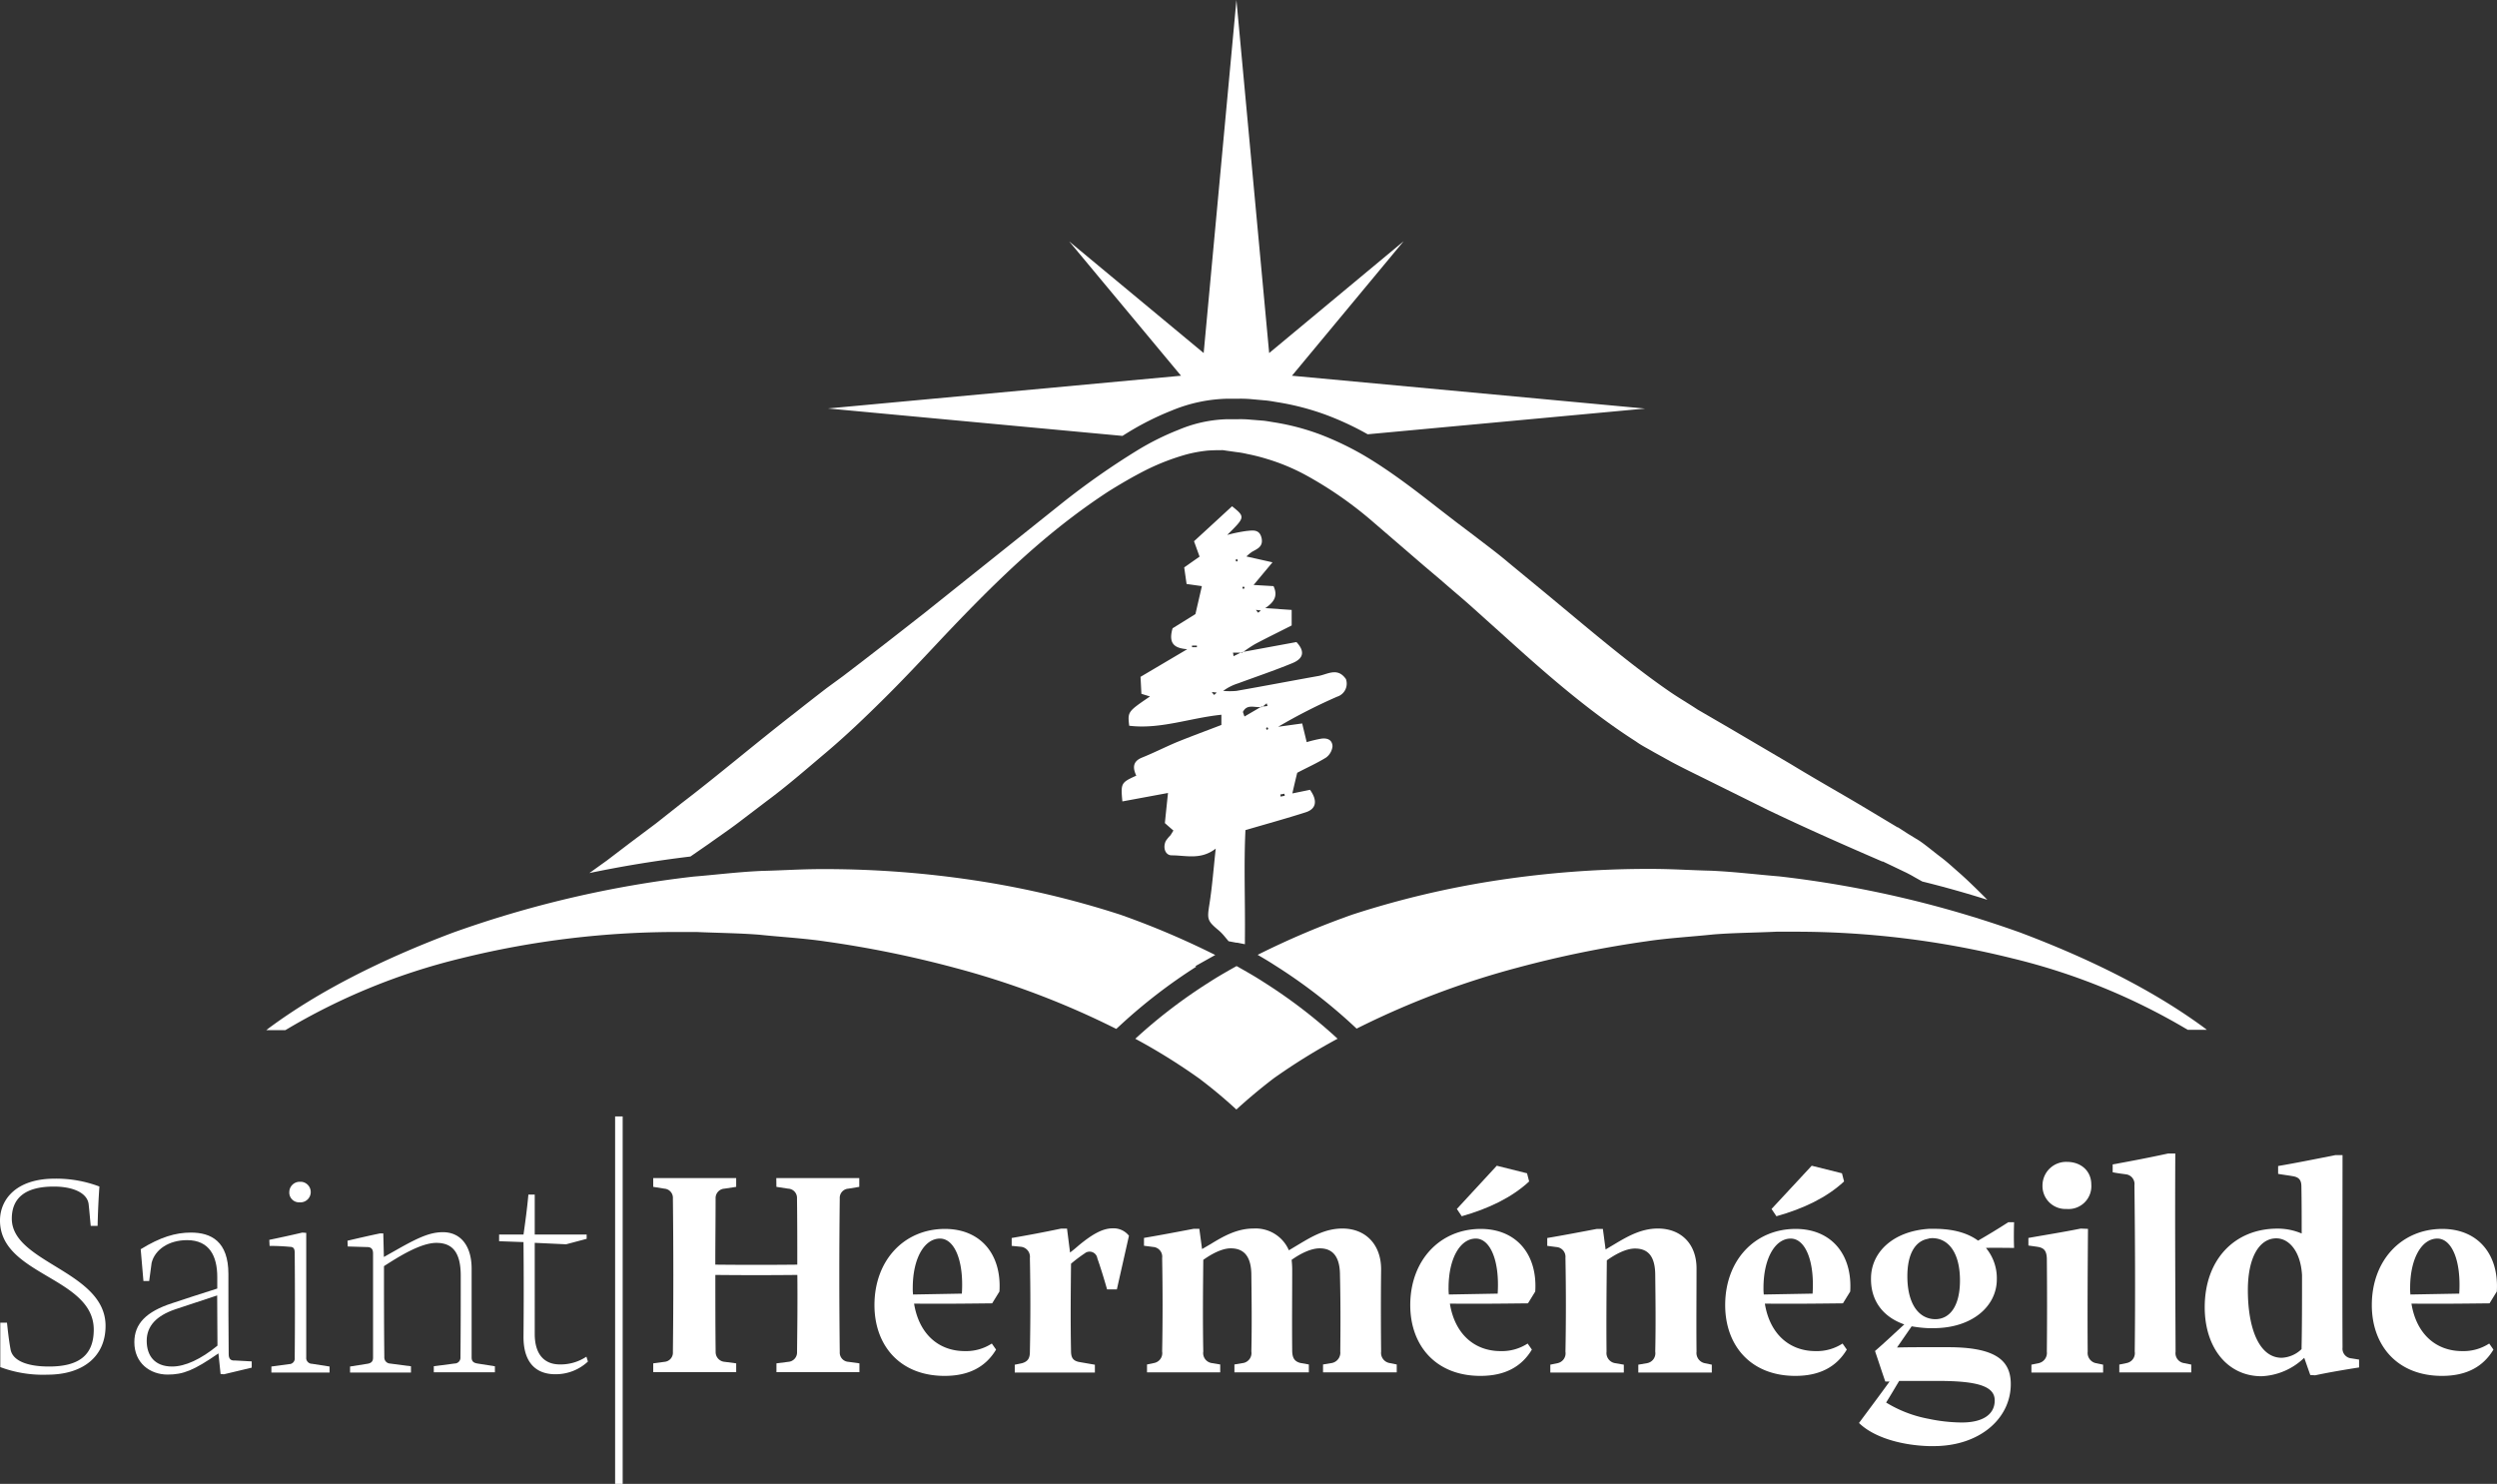
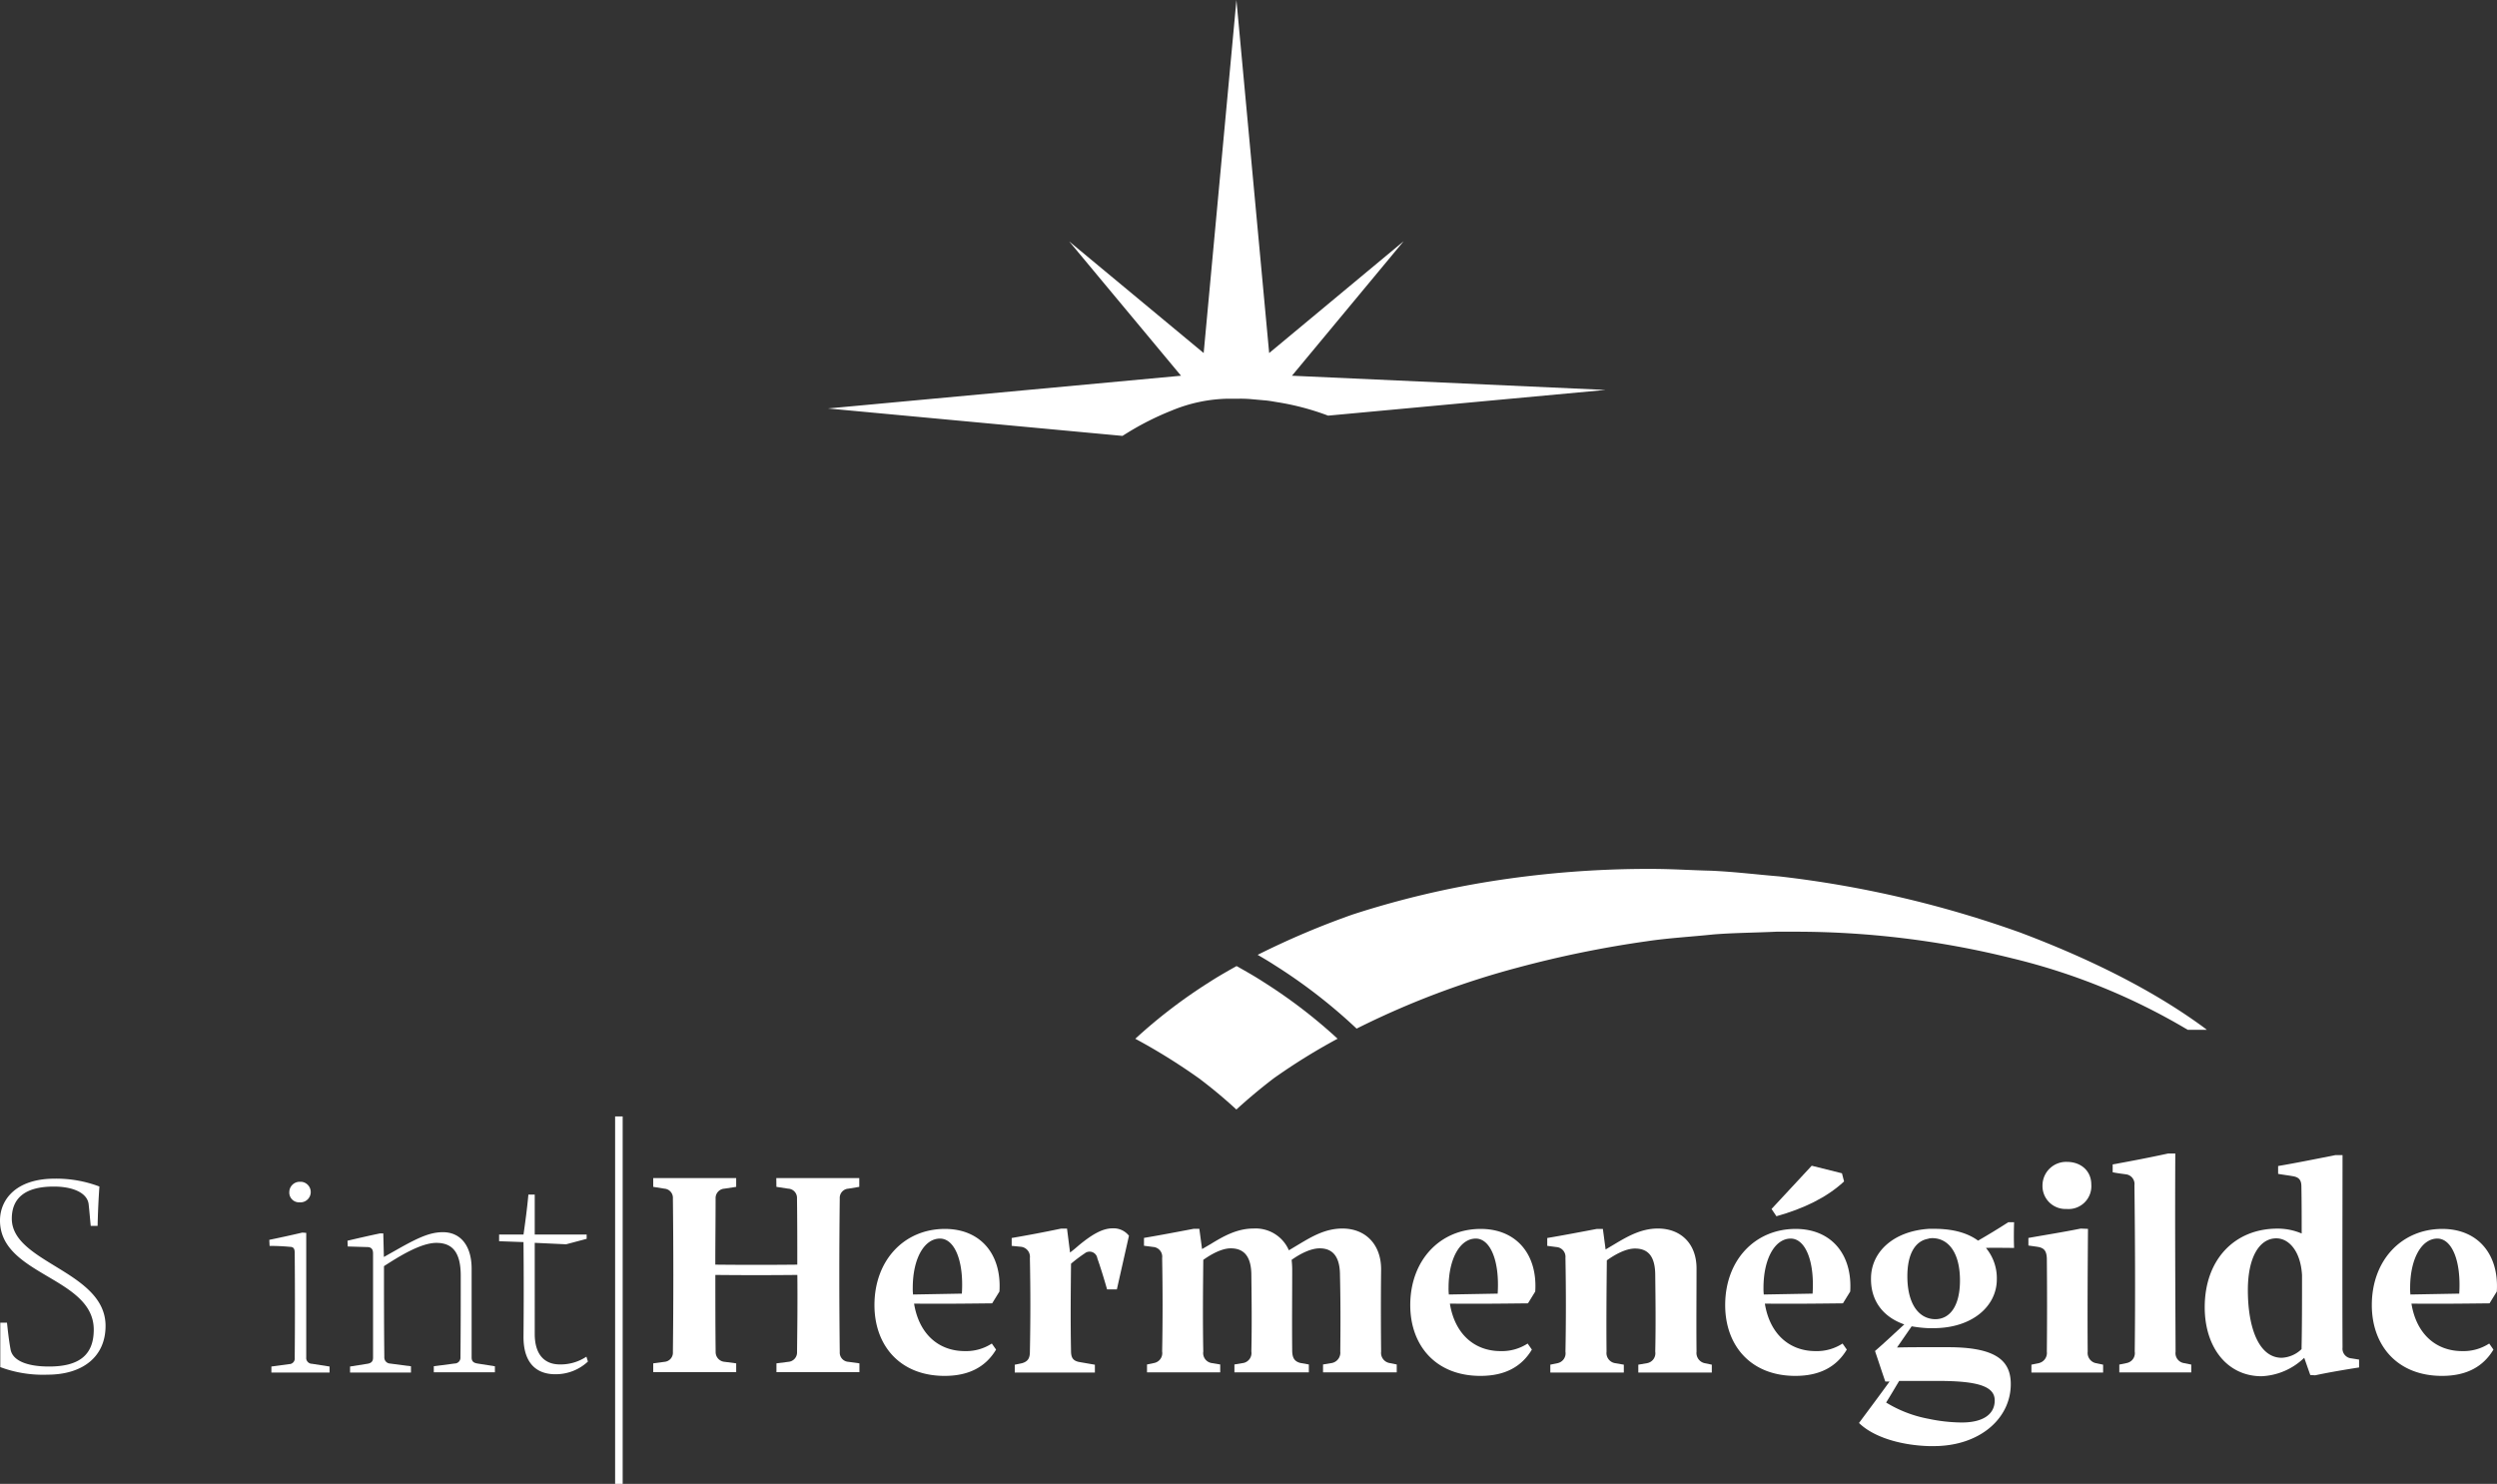
<svg xmlns="http://www.w3.org/2000/svg" viewBox="0 0 511.65 304.1">
  <rect x="0" y="0" width="511.65" height="304.1" fill="#333333" stroke="none" />
  <defs>
    <style>.cls-1{fill:#fff;}</style>
  </defs>
  <title>logo-blanc</title>
  <g id="Layer_2" data-name="Layer 2">
    <g id="Layer_1-2" data-name="Layer 1">
      <g id="Layer_2-2" data-name="Layer 2">
        <g id="Layer_1-2-2" data-name="Layer 1-2">
-           <path class="cls-1" d="M240.08,84.14a31.47,31.47,0,0,1,11.45-2.43h2.31a25,25,0,0,1,2.75.11l2.47.22c.75.06,1.42.17,2,.27l.72.12a52.65,52.65,0,0,1,10.36,2.75A60.53,60.53,0,0,1,280.25,89l56.84-5.27L264.73,77l22.88-27.56L260.06,72.35,253.35,0l-6.71,72.35L219.08,49.47,242,77l-72.35,6.71L230,89.33c.29-.17.56-.36.85-.53A58,58,0,0,1,240.08,84.14Z" />
-           <path class="cls-1" d="M145.34,172.86c1.9-1.37,3.9-2.72,5.85-4.19l5.94-4.52c4.06-3,8-6.44,12.12-9.92s8.09-7.28,12.16-11.32,8-8.26,12-12.52c8.07-8.51,16.59-17.1,26.25-24.41q3.62-2.75,7.41-5.23c2.56-1.6,5.16-3.12,7.82-4.46a46.94,46.94,0,0,1,8.18-3.15,27.87,27.87,0,0,1,4.12-.77c.68-.08,1.34-.07,2-.11h1a3.12,3.12,0,0,1,.89.07l2.27.32a17.39,17.39,0,0,1,2.18.38,39.43,39.43,0,0,1,4,1,42.19,42.19,0,0,1,7.82,3.22,79.18,79.18,0,0,1,14.15,9.84l6.84,5.89,3.48,3,3.44,2.91c2.27,2,4.58,3.9,6.7,5.82l6.48,5.82c8.65,7.84,17.37,15.41,26.8,21.44,1.11.81,2.4,1.44,3.6,2.15l3.61,2c2.35,1.25,4.57,2.33,6.82,3.44l13,6.44c8.36,4,16.18,7.42,23.08,10.41l.32.14h.13l-.14-.08h0l.16.08.62.3,1.24.59,2.42,1.16a24.17,24.17,0,0,1,2.18,1.15l1.61.9q6.8,1.68,13.33,3.75c-.84-.86-1.74-1.75-2.7-2.68s-2.08-2-3.23-3-2.33-2.11-3.73-3.16-2.81-2.27-4.28-3.27L391,170.9l-1.16-.75-.59-.38-.15-.1-.23-.13h-.07l-.3-.18c-3.22-1.92-6.62-4-10.25-6.11s-7.42-4.29-11.4-6.71l-12.45-7.32-6.54-3.8c-2-1.33-4.12-2.54-6.19-4-8.29-5.75-16.67-13-25.63-20.4l-6.89-5.68c-2.35-2-4.7-3.72-7.08-5.56l-3.6-2.72-3.55-2.74c-2.37-1.85-4.81-3.76-7.35-5.61s-5.19-3.67-8-5.33a62.23,62.23,0,0,0-8.88-4.28,48.4,48.4,0,0,0-9.55-2.54c-.82-.12-1.6-.29-2.44-.36L256.2,86a21.37,21.37,0,0,0-2.38-.09h-2.29a27.41,27.41,0,0,0-10,2.16A54.17,54.17,0,0,0,233,92.32a155.73,155.73,0,0,0-15.31,10.73L189.5,125.57c-4.59,3.6-9.1,7.12-13.5,10.5l-3.27,2.5L169.41,141q-3.25,2.5-6.41,5c-8.37,6.5-16,13-23.3,18.57l-5.3,4.19-5.15,3.86-4.87,3.71-3.61,2.59q10.1-2.11,20.71-3.39Z" />
-           <path class="cls-1" d="M94.42,196.41A183.83,183.83,0,0,1,139.49,191h3.25c4.24.19,8.8.23,12.89.56,4.47.47,9.19.73,13.6,1.39a221.3,221.3,0,0,1,26.5,5.41,171.87,171.87,0,0,1,33,12.5l1.09-1a110,110,0,0,1,15.3-11.75l-.19-.11,4.08-2.29a168.29,168.29,0,0,0-19.42-8.25,187.31,187.31,0,0,0-30.13-7.08,206.43,206.43,0,0,0-29.58-2.27h-1.53c-4.24,0-8.23.28-12.31.37-5,.23-9.32.79-13.89,1.16a220.62,220.62,0,0,0-49.36,11.5c-14.63,5.51-27.49,12-37.66,19.53l-.56.44h3.91A129.45,129.45,0,0,1,94.42,196.41Z" />
+           <path class="cls-1" d="M240.08,84.14a31.47,31.47,0,0,1,11.45-2.43h2.31a25,25,0,0,1,2.75.11l2.47.22c.75.06,1.42.17,2,.27l.72.12a52.65,52.65,0,0,1,10.36,2.75l56.84-5.27L264.73,77l22.88-27.56L260.06,72.35,253.35,0l-6.71,72.35L219.08,49.47,242,77l-72.35,6.71L230,89.33c.29-.17.56-.36.85-.53A58,58,0,0,1,240.08,84.14Z" />
          <path class="cls-1" d="M413.92,191.1a220.51,220.51,0,0,0-49.36-11.5c-4.57-.37-8.93-.93-13.89-1.16-4.08-.09-8.07-.37-12.31-.37h-1.53a206.34,206.34,0,0,0-29.57,2.27,186.78,186.78,0,0,0-30.11,7.08,166.92,166.92,0,0,0-19.45,8.26c1.18.69,2.36,1.38,3.49,2.12a109.63,109.63,0,0,1,15.71,12l1.08,1a172,172,0,0,1,33-12.5,220.56,220.56,0,0,1,26.5-5.41c4.4-.66,9.13-.92,13.59-1.39,4.09-.33,8.65-.36,12.9-.56h3.32a183.56,183.56,0,0,1,45,5.45,129.6,129.6,0,0,1,36,14.66h3.91l-.56-.44C441.42,203.09,428.55,196.61,413.92,191.1Z" />
          <path class="cls-1" d="M253.34,227.38c2.43-2.22,5-4.37,7.66-6.4a125.23,125.23,0,0,1,13.08-8.11A105.41,105.41,0,0,0,259,201.31c-1.84-1.2-3.73-2.27-5.62-3.33-1.89,1.06-3.78,2.13-5.63,3.33a105.79,105.79,0,0,0-15.12,11.57A123.38,123.38,0,0,1,245.69,221,98.65,98.65,0,0,1,253.34,227.38Z" />
-           <path class="cls-1" d="M255.2,170.12c4.29-1.26,8.35-2.37,12.37-3.66,2.17-.7,2.43-2.41.86-4.6l-3.62.74c.38-1.67.71-3.08,1-4.23,2-1.06,4-1.94,5.91-3.12a3.27,3.27,0,0,0,1.32-2.33c-.08-1.48-1.3-1.7-2.37-1.53a27.37,27.37,0,0,0-2.92.7c-.36-1.51-.68-2.78-.92-3.83l-4.92.68A113.84,113.84,0,0,1,274,142.77a2.79,2.79,0,0,0,1.82-3.5l0-.06c-1.74-2.55-3.79-1-5.71-.67-5.6,1-11.17,2.07-16.77,3.05a15.68,15.68,0,0,1-2.7,0,10.47,10.47,0,0,1,3.07-1.55c3.65-1.35,7.33-2.59,10.94-4.07,2.57-1,2.74-2.52,1-4.39l-10.87,2-.24.17h-.3l-1.48.73a6.17,6.17,0,0,0-.12-.73h1.6l.22-.11.33-.06a26.1,26.1,0,0,1,2.46-1.63c2.46-1.3,5-2.53,7.42-3.77V125l-5.41-.37c1.92-1.3,2.59-2.58,1.69-4.51l-4.08-.24,3.87-4.64-5.34-1.2a8.8,8.8,0,0,1,1.12-.93c1-.6,2.33-1,2-2.77-.41-2-1.92-1.62-3.13-1.52a31.7,31.7,0,0,0-3.93.81c3.71-3.66,3.72-3.68,1-5.88-2.47,2.27-5,4.61-7.8,7.17l1.14,3.15-3.15,2.21c.17,1.16.32,2.26.49,3.4l3.13.44c-.47,2.07-.88,3.81-1.32,5.73l-4.68,2.91c-1,3.41.7,4.09,3,4.29l-9.57,5.66c.08,1.44.13,2.49.18,3.48l1.76.54c-4.59,3.13-4.59,3.13-4.26,6,6.36.78,12.52-1.61,18.89-2.25v2.09c-3.13,1.21-6.24,2.34-9.32,3.6-2.34,1-4.61,2.15-6.95,3.09-1.78.72-2,1.94-1.17,3.7-3.13,1.42-3.2,1.55-2.85,5.28l9.35-1.73c-.23,2.2-.43,4.08-.64,6.17.52.47,1.13,1,1.75,1.53-.21.33-.39.66-.63,1a7.09,7.09,0,0,0-.94,1.15c-.64,1.38-.09,2.94,1.24,2.93,2.9,0,5.93,1,9-1.38-.44,4-.71,7.65-1.27,11.25-.51,3.23-.53,3.5,1.92,5.54A10.21,10.21,0,0,1,251,192l.74.89,1.52.29h.15l1.68.32v-1.2C255.17,184.6,254.85,177.32,255.2,170.12Zm8-7.46a.89.89,0,0,0,.07.42l-.88.17a1.07,1.07,0,0,0-.06-.43Zm-5.39-37.09a5.58,5.58,0,0,1-.46-.58l1,.11a4.24,4.24,0,0,1-.57.48Zm-3-5.41.23.3c-.08.08-.17.24-.25.24a.36.36,0,0,1-.21-.27c0-.09.13-.17.22-.26Zm-1.39-5.62.23.3c-.08.09-.17.24-.25.24s-.21-.18-.21-.27.13-.17.22-.26Zm-8.17,18.09h-1v-.33h1Zm3.52,9.78a3.55,3.55,0,0,1-.46-.59l1,.11a3.46,3.46,0,0,1-.55.49Zm11.12,6.92c-.09.09-.16.25-.25.24s-.15-.17-.23-.27c.08-.09.17-.26.26-.25s.14.2.21.29Zm-1.6-4.41.21-.12h.24l.81-.67.17.56-1,.11-.16.13h-.29L255,146.84c-.11-.32-.22-.62-.32-.94.82-1.62,2.27-.9,3.56-1Z" />
          <path class="cls-1" d="M2.42,249.74c0-3.9,2.35-6.57,8.61-6.57,3.84,0,6.82,1.24,7.13,3.59.18,1.61.31,3.29.43,4.46H20c.06-2.67.18-5.39.37-8.06a25,25,0,0,0-9.17-1.61C3.1,241.56,0,246,0,250.12c0,11.28,19.21,11.59,19.21,22.37,0,5.21-3,7.56-9.17,7.56-4.59,0-7.44-1.24-7.87-3.47-.37-2-.56-3.91-.74-5.52H.06v9.11a25,25,0,0,0,9.67,1.55c7.19,0,11.9-3.66,11.9-10C21.63,260.47,2.42,258.85,2.42,249.74Z" />
-           <path class="cls-1" d="M46.86,277.51c-.06-4.77-.06-11.53-.06-16.42,0-6.69-3.53-8.49-7.68-8.49-3.16,0-6.26.93-10.29,3.41l.56,6.51h1.18c.18-1.18.25-2,.5-3.72.68-2.73,3.53-4.65,7.25-4.65,4.65,0,6.2,3.35,6.2,7.56v2.36c-4.71,1.49-5.76,1.86-9.24,3-5.33,1.73-7.75,4.21-7.75,8,0,4.28,3.22,6.63,6.82,6.63,3.22,0,5.39-.87,10.41-4.34l.44,4.22.68.06,5.7-1.36V279l-3.47-.19C47.24,278.88,46.86,278.44,46.86,277.51Zm-11.59,2.54c-3.59,0-5.21-2.23-5.21-5.27s2-5.14,5.83-6.45c3-1,5.76-1.92,8.61-2.85,0,3.78.06,7.31.06,10.29-3.4,2.79-6.62,4.28-9.29,4.28Z" />
          <path class="cls-1" d="M59.28,244.29a2,2,0,0,0,1.88,2.11h.23a2.11,2.11,0,0,0,.34-4.21h-.28a2.13,2.13,0,0,0-2.17,2.09Z" />
          <path class="cls-1" d="M62.75,278.19V252.66l-.81-.06c-2.11.5-4.4,1-6.76,1.49l.06,1.24c1.3,0,2.79.06,4.15.19.81,0,1,.43,1,1.3.06,7.5.06,14.75,0,21.44a1.15,1.15,0,0,1-1,1.29h-.12l-3.66.5v1.24H67.53v-1.24l-3.59-.56a1.2,1.2,0,0,1-1.2-1.2S62.75,278.22,62.75,278.19Z" />
          <path class="cls-1" d="M71.2,254.27l.06,1.18,4,.12c.81,0,1.18.43,1.18,1.3v21.38c0,.75-.37,1.12-1.18,1.24l-3.53.56v1.24H84.21V280l-4.28-.56a1.24,1.24,0,0,1-1.18-1.3h0c-.07-6.57-.07-12.33-.07-18.66,2.79-1.8,7.44-4.77,10.73-4.77s5,1.92,5,6.75c0,5.64,0,10.72-.06,16.67a1.2,1.2,0,0,1-1.1,1.3h-.08l-4.28.56v1.24h12.52V280l-3.53-.56c-.81-.12-1.24-.43-1.24-1.24v-18c.06-4.77-2.17-7.68-5.89-7.68-2.54,0-4.83,1.05-8.24,2.91l-3.85,2.17-.12-4.83h-.68Q74.73,253.43,71.2,254.27Z" />
          <path class="cls-1" d="M114.71,279.62c-3,0-5.14-1.86-5.14-6.26V254.7l6.43.3,4.21-1.12V253H109.57v-8.18h-1.3c-.25,2.79-.62,5.52-1,8.18h-5v1.37l5,.18q.09,9.77,0,19.46c0,5.21,2.54,7.62,6.51,7.62a9.64,9.64,0,0,0,6.69-2.6l-.31-1A9.52,9.52,0,0,1,114.71,279.62Z" />
          <rect class="cls-1" x="126.04" y="228.79" width="1.55" height="75.31" />
          <path class="cls-1" d="M159.09,243.23l2.42.37a1.89,1.89,0,0,1,1.8,2v0c.06,4.53.06,9.05.06,13.57-5.64.06-11.16.06-16.8,0,0-4.52.06-9,.06-13.57a1.93,1.93,0,0,1,1.8-2l2.42-.37v-1.8h-17v1.8l2.29.37a1.88,1.88,0,0,1,1.74,2c.12,10.54.12,21,0,31.49a1.88,1.88,0,0,1-1.74,2l-2.29.31v1.8h17v-1.8l-2.35-.31a2,2,0,0,1-1.86-2c-.06-5.27-.06-10.54-.06-15.81,5.64.06,11.16.06,16.8,0,.06,5.27,0,10.54-.06,15.81a1.93,1.93,0,0,1-1.8,2l-2.42.31v1.8h17v-1.8l-2.23-.31a1.89,1.89,0,0,1-1.8-2v0c-.12-10.54-.12-21,0-31.49a1.89,1.89,0,0,1,1.77-2h0l2.23-.37v-1.8h-17Z" />
          <path class="cls-1" d="M193.62,251.85c-8.31,0-14.44,6.38-14.44,15.62,0,8.18,5.14,14.5,14.38,14.5,5,0,8.43-1.86,10.54-5.39l-.87-1.24a9.67,9.67,0,0,1-5.52,1.55c-5.46,0-9.42-3.59-10.41-9.73,5.39.06,10.78,0,16-.06l1.49-2.42C205.28,257,200.88,251.85,193.62,251.85Zm3.47,13.26-10,.18a10.08,10.08,0,0,1-.06-1.36c0-6,2.35-10.1,5.58-10.1,2.94,0,4.92,4.47,4.48,11.29Z" />
          <path class="cls-1" d="M228,251.73c-2,0-4.09,1.12-7,3.53-.56.5-1.18,1-1.74,1.43l-.62-4.9H217.4c-3.53.74-6.82,1.36-10.1,1.92v1.61l1.92.19a2.07,2.07,0,0,1,1.81,2.3v.06c.13,6.32.13,12.77,0,19.15,0,1.36-.43,2-1.61,2.35l-1.49.31v1.61h16.42v-1.61l-3.22-.56c-1.3-.25-1.67-.93-1.67-2.29-.12-6-.06-12.08,0-17.85a29.36,29.36,0,0,1,2.79-2.11,1.6,1.6,0,0,1,2.6,1c.68,1.92,1.36,4.15,2,6.38h2l2.48-11A4,4,0,0,0,228,251.73Z" />
          <path class="cls-1" d="M283,277c-.06-5.83-.06-11.34,0-16.86,0-5.08-3.16-8.37-7.93-8.37-3.47,0-6.2,1.61-8.8,3.16l-2.17,1.3a7.41,7.41,0,0,0-7.25-4.46c-3.41,0-6.2,1.61-8.74,3.16l-1.8,1.05-.56-4.15h-1.18c-3.59.68-6.82,1.3-10.16,1.86v1.61l1.92.25a2,2,0,0,1,1.8,2.27v0c.12,6.57.12,12.89,0,19.15a2.06,2.06,0,0,1-1.61,2.35l-1.49.31v1.61h15v-1.61l-1.86-.31a2.07,2.07,0,0,1-1.61-2.35c-.12-6.2-.06-12.52,0-18.78,1.74-1.24,3.84-2.36,5.64-2.36,2.85,0,4.21,1.86,4.21,5.52.06,5.08.12,10.17,0,15.62a2.07,2.07,0,0,1-1.61,2.35l-1.86.31v1.61h15.25v-1.61l-1.74-.31c-1.18-.31-1.61-1-1.67-2.35-.06-5.83,0-11.34,0-16.86a18.31,18.31,0,0,0-.12-1.92c1.74-1.24,3.91-2.36,5.76-2.36,2.79,0,4.15,1.86,4.15,5.52.12,5.08.12,10.17.06,15.62a2.16,2.16,0,0,1-1.67,2.35l-1.86.31v1.61h15.1v-1.61l-1.55-.31A2.11,2.11,0,0,1,283,277Z" />
          <path class="cls-1" d="M303.41,251.85c-8.31,0-14.44,6.38-14.44,15.62,0,8.18,5.14,14.5,14.38,14.5,5,0,8.43-1.86,10.54-5.39l-.87-1.24a9.67,9.67,0,0,1-5.52,1.55c-5.46,0-9.42-3.59-10.41-9.73,5.39.06,10.79,0,16-.06l1.49-2.42C315.07,257,310.66,251.85,303.41,251.85Zm3.47,13.26-10,.18a10.24,10.24,0,0,1-.06-1.36c0-6,2.36-10.1,5.58-10.1,2.93,0,4.92,4.47,4.48,11.29Z" />
-           <path class="cls-1" d="M313.33,242.12l-.43-1.67-6.2-1.55-8.18,8.86,1,1.49C305,247.7,309.8,245.41,313.33,242.12Z" />
          <path class="cls-1" d="M347.63,277c-.06-5.83,0-11.34,0-16.92.06-5.08-3.1-8.31-7.93-8.31-3.41,0-6.2,1.61-8.8,3.16l-1.9,1.13-.56-4.21H327.2c-3.59.68-6.82,1.3-10.16,1.86v1.61l1.92.25a2,2,0,0,1,1.81,2.18v.05c.12,6.57.12,13,0,19.21a2.06,2.06,0,0,1-1.61,2.35l-1.49.31v1.61h15.06v-1.61l-1.8-.31a2.11,2.11,0,0,1-1.74-2.35c-.06-6.13,0-12.52.06-18.72,1.74-1.24,3.91-2.42,5.77-2.42,2.85,0,4.15,1.8,4.15,5.52.06,5.08.12,10.17,0,15.62a2.06,2.06,0,0,1-1.67,2.35l-1.8.31v1.61h15.06v-1.61l-1.49-.31A2.15,2.15,0,0,1,347.63,277Z" />
          <path class="cls-1" d="M377.86,242.12l-.43-1.67-6.2-1.55L363,247.76l1,1.49C369.55,247.7,374.33,245.41,377.86,242.12Z" />
          <path class="cls-1" d="M367.94,251.85c-8.31,0-14.44,6.38-14.44,15.62,0,8.18,5.14,14.5,14.38,14.5,5,0,8.43-1.86,10.54-5.39l-.87-1.24a9.67,9.67,0,0,1-5.51,1.55c-5.46,0-9.42-3.59-10.41-9.73,5.39.06,10.78,0,16-.06l1.49-2.42C379.59,257,375.19,251.85,367.94,251.85Zm3.47,13.26-10,.18a10.23,10.23,0,0,1-.06-1.36c0-6,2.36-10.1,5.58-10.1,2.93,0,4.92,4.47,4.48,11.29Z" />
          <path class="cls-1" d="M383.38,262c-.06,4.34,2.23,7.81,6.82,9.42-1.92,1.74-3.85,3.59-6,5.45.68,2,1.42,4.28,2.11,6.26h.87c-1.92,2.67-4.15,5.64-6.26,8.49,2.93,2.87,8.46,4.56,14.3,4.74h1c9.42,0,15.8-5.64,15.8-12.71,0-4.9-3.16-7.56-12.89-7.56H395.2c-2.17,0-4.25,0-6.49.06l3-4.34a25.92,25.92,0,0,0,3.45.38c.32,0,.62,0,1,0,8,0,13-4.53,13-10a9.7,9.7,0,0,0-2.23-6.45c1.86-.06,3.72,0,5.77,0-.06-1.49-.06-3.22,0-5.27h-1.18c-2,1.3-4.15,2.6-6.2,3.78-2.11-1.55-5.08-2.42-8.92-2.42h-1.14C387.88,252.3,383.38,256.65,383.38,262Zm5.77,21h7.93c8.43,0,11.65,1.18,11.65,4s-2.36,4.52-6.75,4.52a33.59,33.59,0,0,1-6.78-.75,25.47,25.47,0,0,1-8.72-3.34C387.41,285.94,388.28,284.45,389.15,283Zm6-29.17a5,5,0,0,1,.76-.09c3.29,0,5.7,2.91,5.7,8.68,0,5.14-2,7.93-5.08,7.93a4.9,4.9,0,0,1-1.38-.21c-2.59-.76-4.32-3.71-4.32-8.59,0-4.67,1.67-7.27,4.32-7.69Z" />
          <path class="cls-1" d="M427.78,277c-.06-7.81,0-17,.06-25.16l-1.49-.06c-3.66.74-7.25,1.3-10.72,1.92v1.55c.75.12,1.43.19,2.11.31,1.12.25,1.61.81,1.67,2.36.06,6.45.06,13,0,19.09a2.14,2.14,0,0,1-1.67,2.35l-1.49.31v1.61h14.69v-1.61l-1.49-.31A2.15,2.15,0,0,1,427.78,277Z" />
          <path class="cls-1" d="M423.44,247.76a4.68,4.68,0,0,0,5.08-5c0-2.85-2.17-4.65-5-4.65a4.85,4.85,0,0,0-5,4.7v.07a4.7,4.7,0,0,0,4.51,4.88Z" />
          <path class="cls-1" d="M445.79,277c-.06-13.51-.13-26.16-.06-40.6h-1.49c-3.72.81-7.56,1.55-11.34,2.23v1.61c.93.19,1.92.31,2.79.43a2,2,0,0,1,1.67,2.23c.12,10.29.19,22.87.06,34.09a2.06,2.06,0,0,1-1.67,2.35l-1.49.31v1.61H449v-1.61l-1.55-.31A2.07,2.07,0,0,1,445.79,277Z" />
          <path class="cls-1" d="M480,276.15c-.06-11.72,0-31.49,0-39.42h-1.49c-3.72.74-8.06,1.61-11.71,2.23v1.61c1.12.19,2.11.31,3.16.5,1.3.25,1.61,1,1.61,2.11.06,3.16.06,6.38.06,9.61a12.45,12.45,0,0,0-5-1c-8.61,0-14.87,6.2-14.87,16.12,0,8.18,4.58,14.13,11.65,14.13a13.38,13.38,0,0,0,8.74-3.78l1.24,3.53,1,.06c2.85-.62,6.63-1.24,9-1.61v-1.61l-1.55-.25a2,2,0,0,1-1.85-2.14Zm-8.37.31a6.26,6.26,0,0,1-4.09,1.8c-4.65,0-6.94-6.07-6.94-13.88,0-6.82,2.42-10.6,5.83-10.6,2.6,0,5,2.67,5.27,7.56,0,5.39,0,10.59-.1,15.12Z" />
          <path class="cls-1" d="M500.44,251.85c-8.31,0-14.44,6.38-14.44,15.62,0,8.18,5.14,14.5,14.38,14.5,5,0,8.43-1.86,10.54-5.39l-.87-1.24a9.67,9.67,0,0,1-5.52,1.55c-5.46,0-9.42-3.59-10.41-9.73,5.39.06,10.78,0,16-.06l1.49-2.42C512.09,257,507.69,251.85,500.44,251.85Zm3.47,13.26-10,.18a10.08,10.08,0,0,1-.06-1.36c0-6,2.36-10.1,5.58-10.1,2.93,0,4.91,4.47,4.48,11.29Z" />
        </g>
      </g>
    </g>
  </g>
</svg>